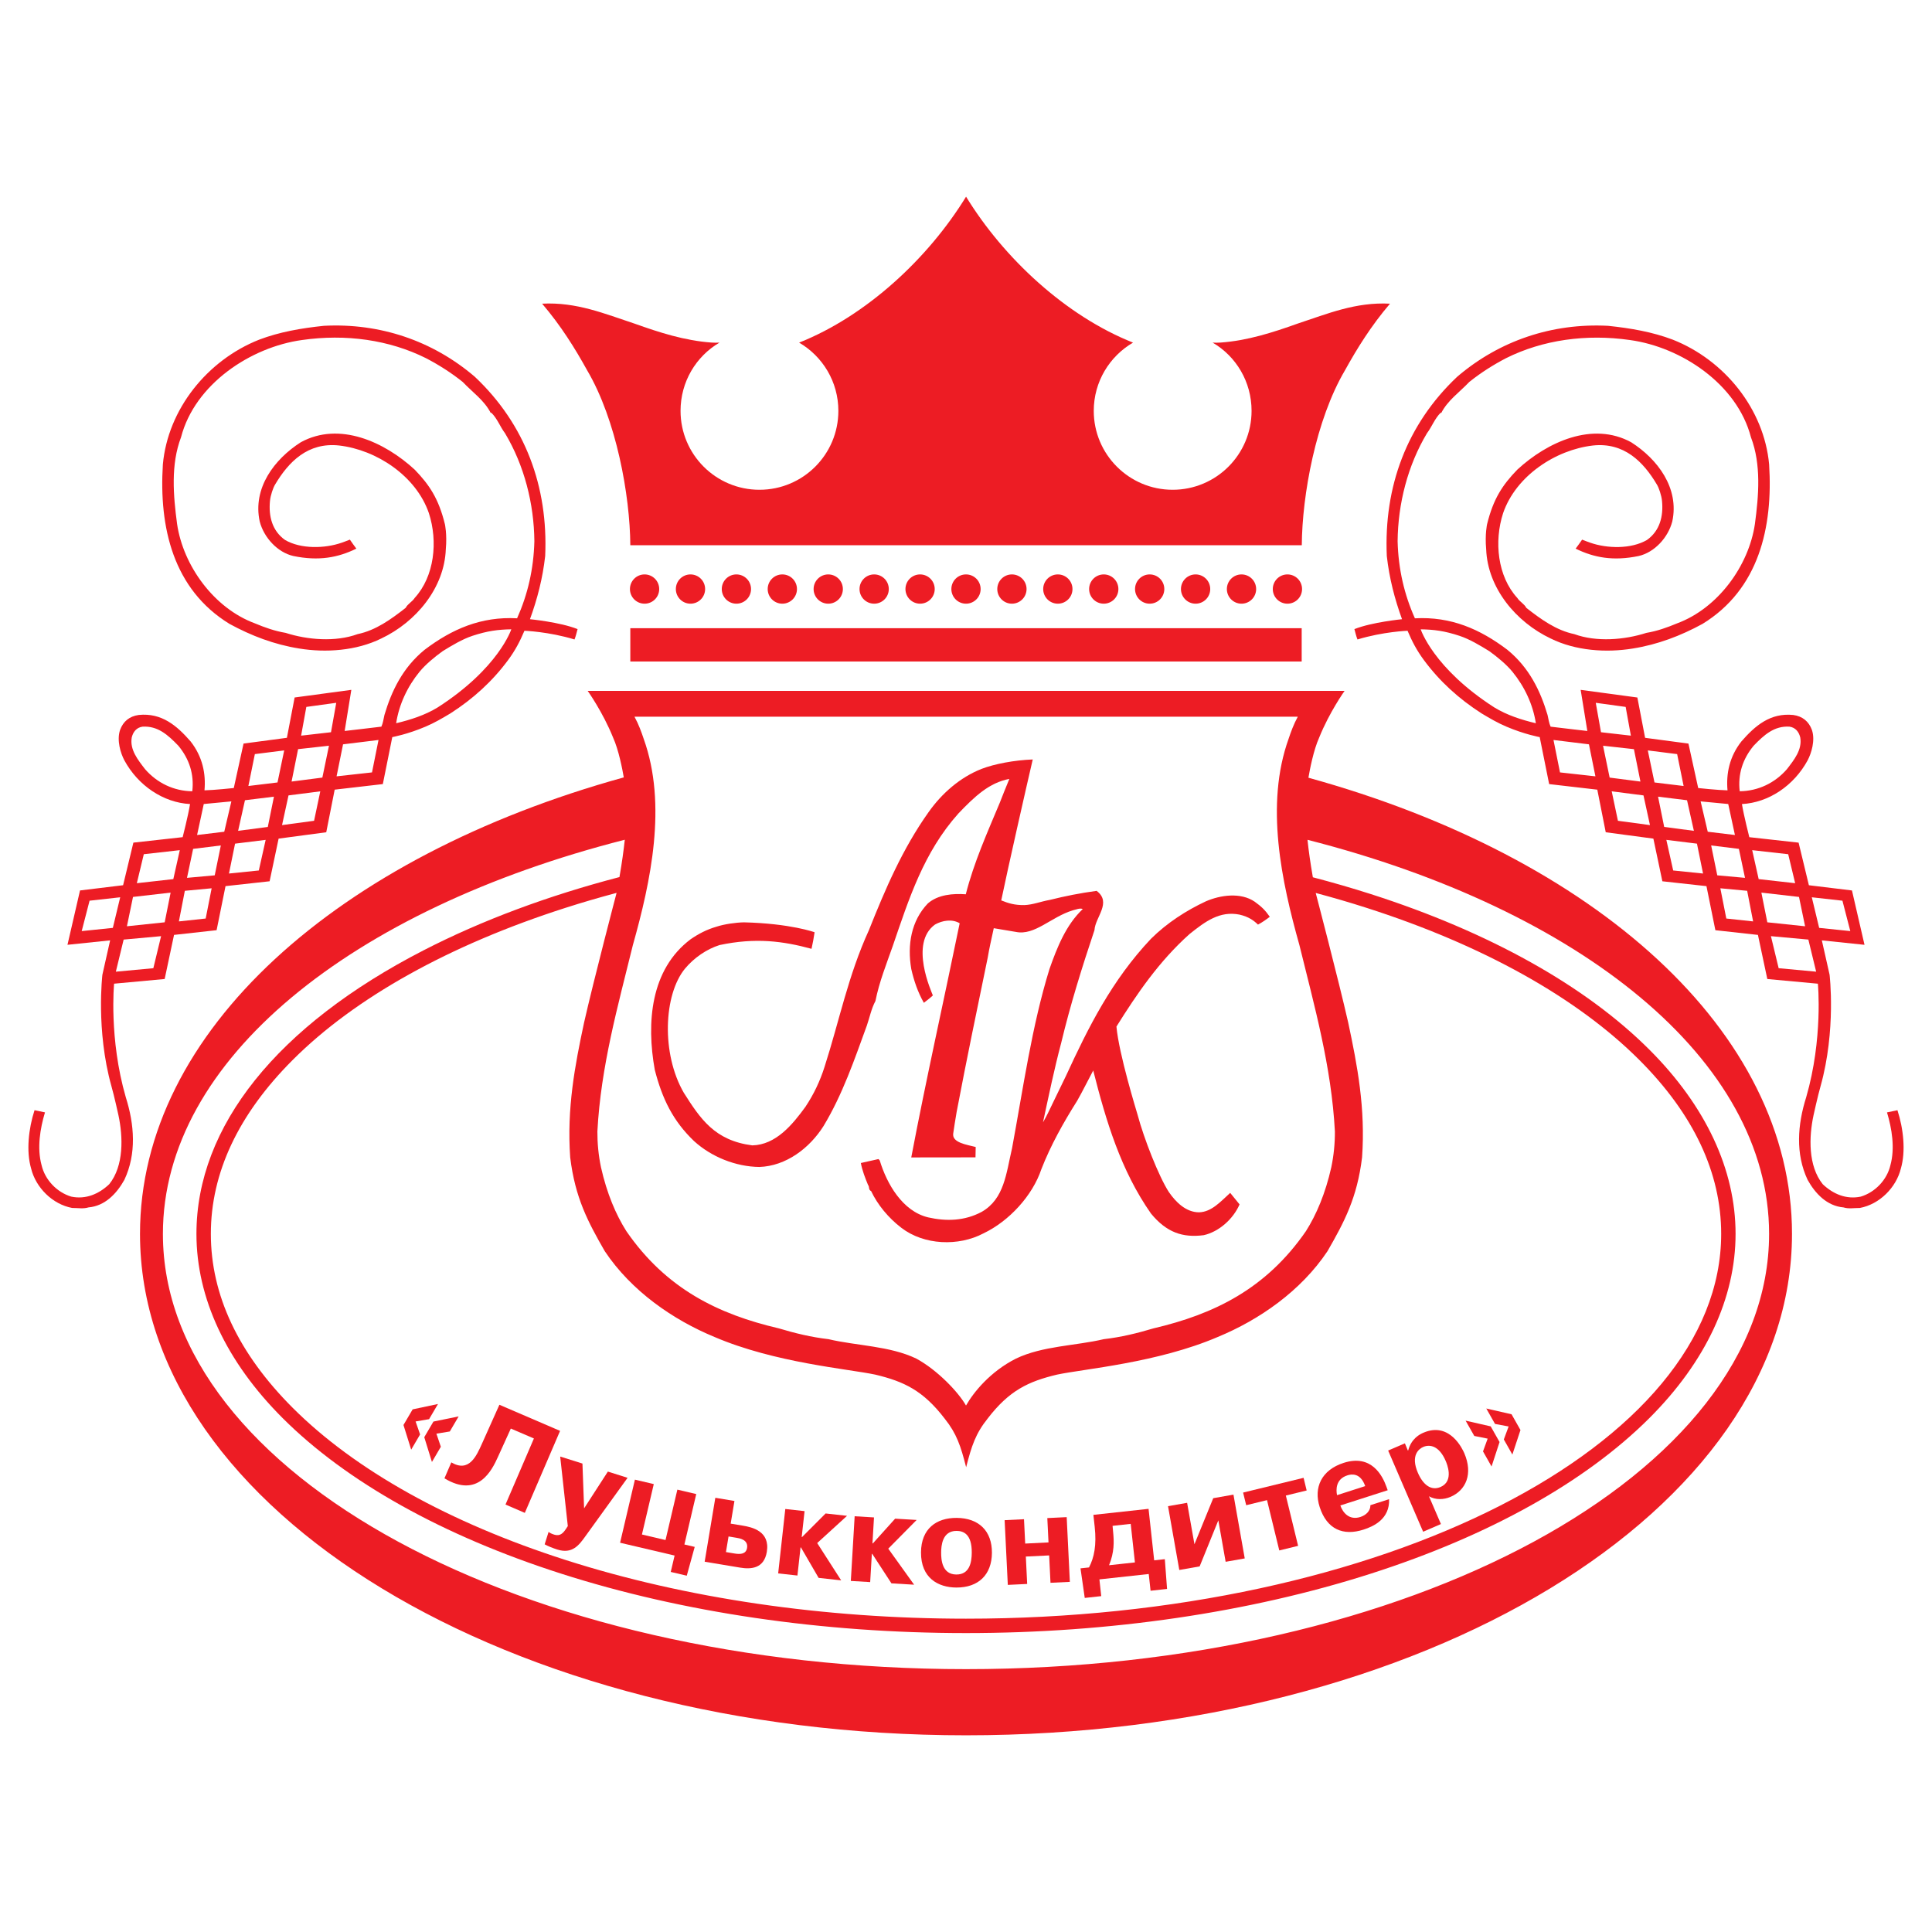
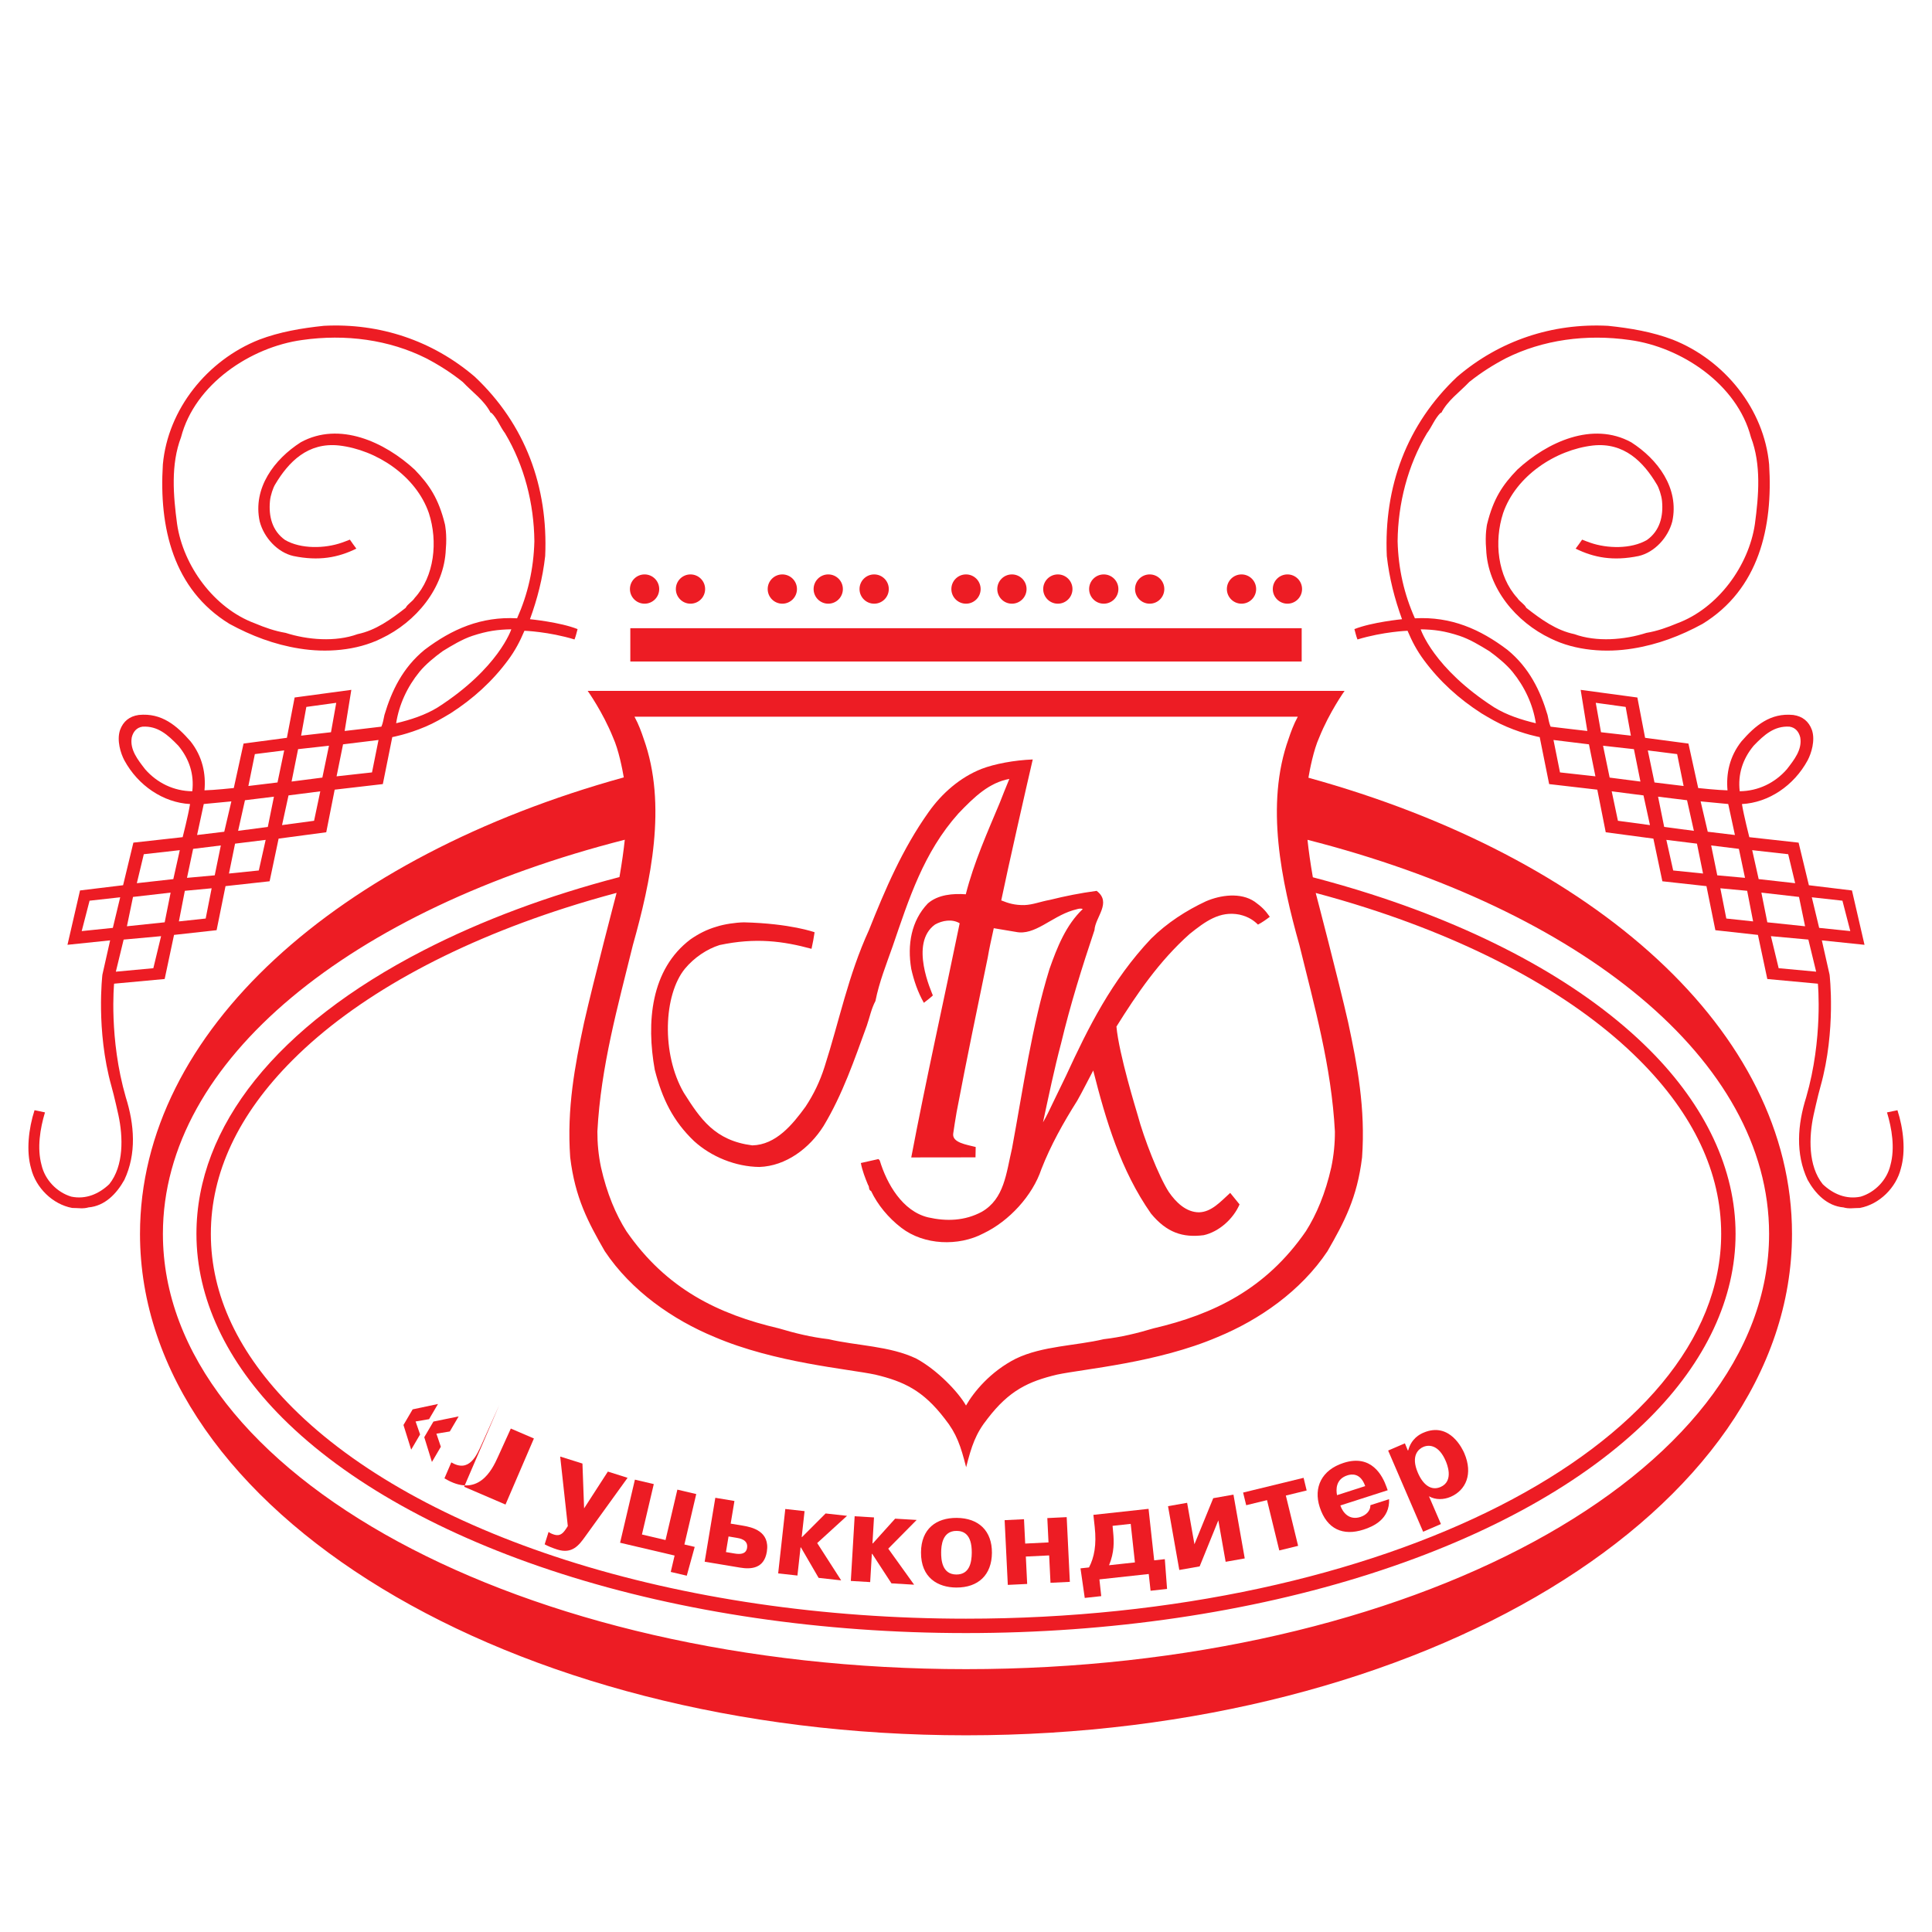
<svg xmlns="http://www.w3.org/2000/svg" version="1.0" id="Layer_1" x="0px" y="0px" width="192.756px" height="192.756px" viewBox="0 0 192.756 192.756" enable-background="new 0 0 192.756 192.756" xml:space="preserve">
  <g>
    <polygon fill-rule="evenodd" clip-rule="evenodd" fill="#FFFFFF" points="0,0 192.756,0 192.756,192.756 0,192.756 0,0  " />
    <path fill-rule="evenodd" clip-rule="evenodd" fill="#ED1C24" d="M130.542,77.594c0.14-0.823,0.51-2.764,1.078-4.018   c1.029-2.55,2.529-4.646,2.529-4.646H96.392H58.633c0,0,1.5,2.095,2.53,4.646c0.561,1.237,0.928,3.146,1.072,3.985   c-28.482,7.878-48.267,25.302-48.267,45.542c0,27.631,36.897,50.029,82.41,50.029c45.513,0,82.41-22.398,82.41-50.029   C178.788,102.85,159.051,85.462,130.542,77.594L130.542,77.594z M56.889,115.471c0.49,4.041,1.778,6.447,3.448,9.357   c2.658,3.986,6.824,6.859,10.954,8.564c6.022,2.58,13.325,3.18,16.036,3.754c2.855,0.682,4.771,1.58,6.926,4.393   c1.197,1.498,1.594,2.719,2.139,4.846c0.544-2.127,0.941-3.348,2.138-4.846c2.155-2.812,4.07-3.711,6.926-4.393   c2.712-0.574,10.015-1.174,16.036-3.754c4.131-1.705,8.297-4.578,10.954-8.564c1.671-2.91,2.958-5.316,3.448-9.357   c0.348-4.879-0.467-9.158-1.383-13.449c-0.97-4.275-3.238-12.918-3.238-12.918c-0.001-0.005-0.001-0.009-0.003-0.014   c1.719,0.459,3.408,0.952,5.06,1.482c11.596,3.715,21.011,8.964,27.227,15.181c5.418,5.418,8.165,11.256,8.165,17.352   c0,21.17-33.799,38.391-75.343,38.391c-14.174,0-27.989-2.025-39.952-5.857c-11.595-3.717-21.01-8.967-27.226-15.182   c-5.418-5.418-8.165-11.256-8.165-17.352s2.747-11.934,8.165-17.352c6.216-6.217,15.631-11.465,27.226-15.181   c1.661-0.533,3.36-1.028,5.088-1.49c-0.001,0.007-0.002,0.014-0.004,0.022c0,0-2.269,8.643-3.238,12.918   C57.356,106.312,56.542,110.592,56.889,115.471L56.889,115.471z M96.392,71.505h33.089c-0.423,0.778-0.698,1.55-0.914,2.197   c-2.37,6.59-0.699,14.276,1.078,20.598c1.49,6.07,3.196,12.103,3.538,18.585c0.006,1.18-0.108,2.371-0.359,3.574   c-0.593,2.635-1.49,4.729-2.532,6.375c-3.986,5.777-9.194,8.291-15.21,9.697c-1.616,0.484-3.232,0.879-4.957,1.078   c-2.801,0.664-6.105,0.664-8.763,1.939c-2.56,1.293-4.229,3.354-4.983,4.682c-0.754-1.328-2.828-3.523-4.956-4.682   c-2.658-1.275-5.962-1.275-8.764-1.939c-1.724-0.199-3.34-0.594-4.956-1.078c-6.016-1.406-11.224-3.92-15.21-9.697   c-1.042-1.646-1.939-3.74-2.532-6.375c-0.251-1.203-0.365-2.395-0.359-3.574c0.341-6.482,2.047-12.516,3.538-18.585   c1.778-6.321,3.448-14.007,1.078-20.598c-0.216-0.646-0.491-1.418-0.914-2.197H96.392L96.392,71.505z M96.378,166.531   c-44.251,0-80.125-19.443-80.125-43.428c0-17.387,18.853-32.385,46.082-39.322c-0.11,1.046-0.28,2.273-0.532,3.724   c-7.127,1.861-13.717,4.312-19.537,7.305c-14.617,7.517-22.667,17.565-22.667,28.294c0,6.398,2.969,12.75,8.586,18.367   c6.377,6.377,15.991,11.748,27.803,15.533c12.103,3.879,26.069,5.928,40.39,5.928s28.288-2.049,40.39-5.928   c11.812-3.785,21.427-9.156,27.804-15.533c5.617-5.617,8.586-11.969,8.586-18.367s-2.969-12.75-8.586-18.367   c-6.377-6.377-15.991-11.749-27.804-15.534c-1.884-0.604-3.815-1.162-5.784-1.676c-0.254-1.457-0.425-2.689-0.535-3.739   c27.214,6.94,46.054,21.935,46.054,39.315C176.502,147.088,140.629,166.531,96.378,166.531L96.378,166.531z" />
    <path fill-rule="evenodd" clip-rule="evenodd" fill="#ED1C24" d="M47.372,37.589c5.046,4.759,7.327,10.99,7.021,17.886   c-0.251,2.227-0.781,4.274-1.518,6.303c0,0,3.008,0.292,4.75,0.988c-0.09,0.323-0.171,0.696-0.306,1.033   c-2.59-0.786-4.995-0.868-4.995-0.868c-0.454,1.064-0.908,1.945-1.631,2.924c-1.58,2.137-3.497,3.87-5.746,5.315   c-0.849,0.508-1.612,0.956-2.496,1.329c-1.81,0.772-3.313,1.042-3.313,1.042l-0.943,4.687l-4.804,0.557l-0.841,4.25l-4.753,0.634   l-0.898,4.256L22.5,88.409l-0.889,4.396l-4.248,0.47l-0.934,4.4l-5.046,0.467c0,0-0.529,5.477,1.167,11.33   c0.862,2.721,1.086,5.639-0.144,8.244c-0.772,1.383-1.939,2.604-3.573,2.746c-0.557,0.162-0.988,0.055-1.634,0.055   c-1.958-0.359-3.628-2.029-4.095-3.934c-0.502-1.723-0.257-3.971,0.341-5.818c0.393,0.082,0.7,0.145,1.042,0.217   c-0.485,1.615-0.808,3.555-0.341,5.262c0.341,1.473,1.527,2.711,2.963,3.143c1.454,0.305,2.765-0.27,3.789-1.24   c1.472-1.832,1.383-4.723,0.916-6.895c0,0-0.422-1.932-0.7-2.893c-1.562-5.594-0.898-11.115-0.898-11.115l0.772-3.424l-4.256,0.443   l1.251-5.423l4.298-0.521l1.026-4.25l4.917-0.545c0,0,0.557-2.173,0.736-3.304c-2.675-0.144-5.189-1.846-6.554-4.363   c-0.371-0.701-0.775-1.988-0.431-3.02c0.314-0.868,0.943-1.376,1.868-1.506c2.292-0.23,3.804,1.072,5.172,2.64   c1.191,1.515,1.536,3.22,1.386,4.881c0.934-0.018,2.924-0.23,2.924-0.23l0.973-4.436l4.325-0.575l0.772-4.022l5.657-0.763   l-0.665,4.103c0,0,2.514-0.287,3.664-0.431c0.162-0.359,0.215-0.772,0.305-1.167c0.718-2.424,1.836-4.727,4.004-6.5   c2.726-2.065,5.639-3.34,9.23-3.143c1.06-2.37,1.652-4.902,1.724-7.686c-0.036-3.753-1.006-7.561-2.927-10.775   c-0.503-0.665-0.772-1.473-1.383-2.065l-0.036,0.054c-0.646-1.275-1.814-2.065-2.802-3.107c-1.167-0.934-2.388-1.706-3.663-2.371   c-3.664-1.832-8.009-2.442-12.373-1.813c-5.1,0.7-10.685,4.382-12.067,9.697c-1.042,2.729-0.772,5.836-0.395,8.656   c0.61,4.166,3.681,8.404,7.757,9.912c0.988,0.414,1.993,0.772,3.071,0.952c2.173,0.7,4.974,0.934,7.183,0.125   c1.814-0.377,3.322-1.472,4.795-2.622c0.198-0.396,0.665-0.61,0.898-0.988c1.975-2.155,2.334-5.639,1.418-8.458   c-1.275-3.717-5.226-6.321-8.961-6.752c-3.111-0.337-5.042,1.631-6.388,3.905c-0.18,0.288-0.457,1.063-0.507,1.644   c-0.144,1.508,0.215,2.963,1.508,3.879c1.58,0.916,3.951,0.862,5.657,0.269c0.29-0.112,0.514-0.179,0.808-0.305   c0.222,0.316,0.413,0.597,0.646,0.898c-1.832,0.898-3.747,1.259-6.285,0.736c-1.58-0.359-2.942-1.837-3.358-3.448   c-0.718-3.322,1.455-6.21,4.095-7.898c3.861-2.119,8.386-0.021,11.367,2.727c1.473,1.526,2.388,2.891,3.017,5.45   c0,0,0.225,0.987,0.09,2.487c-0.144,3.879-2.98,7.273-6.429,8.907c-2.496,1.239-5.567,1.437-8.189,1.006   c-2.496-0.395-4.794-1.275-6.967-2.46c-5.621-3.448-7.04-9.625-6.645-15.911c0.503-5.513,4.436-10.397,9.607-12.444   c2.029-0.772,4.22-1.149,6.465-1.383C37.89,32.219,43.151,33.979,47.372,37.589L47.372,37.589z M47.129,63.439   c-1.01,0.336-2.029,0.952-2.963,1.526c-0.809,0.583-1.706,1.324-2.308,2.056c-1.217,1.49-2.047,3.268-2.334,5.136   c1.437-0.341,2.891-0.809,4.148-1.581c6.083-3.906,7.34-7.79,7.34-7.79C49.666,62.81,48.633,62.945,47.129,63.439L47.129,63.439z    M30.563,70.529l-0.521,2.867l2.981-0.341l0.524-2.936L30.563,70.529L30.563,70.529z M14.222,72.499   c-0.599,0.084-0.943,0.518-1.078,1.078c-0.21,1.221,0.613,2.233,1.332,3.167c1.197,1.376,2.876,2.182,4.708,2.2   c0.197-1.688-0.293-3.217-1.389-4.541C16.735,73.301,15.73,72.409,14.222,72.499L14.222,72.499z M34.226,74.262l-0.646,3.193   l3.535-0.392l0.649-3.235L34.226,74.262L34.226,74.262z M29.74,74.743l-0.649,3.232l3.071-0.395l0.659-3.179L29.74,74.743   L29.74,74.743z M25.427,75.237l-0.646,3.182l2.906-0.353l0.667-3.197L25.427,75.237L25.427,75.237z M28.785,79.358l-0.646,2.963   l3.196-0.431l0.62-2.939L28.785,79.358L28.785,79.358z M27.331,79.484l-2.891,0.356l-0.683,3.053l2.963-0.392L27.331,79.484   L27.331,79.484z M20.33,80.217l-0.667,3.092l2.711-0.326l0.709-3.029L20.33,80.217L20.33,80.217z M23.452,84.171l-0.608,2.981   l2.978-0.305l0.683-3.053L23.452,84.171L23.452,84.171z M19.268,84.692l-0.611,2.891l2.766-0.251l0.61-2.981L19.268,84.692   L19.268,84.692z M14.347,85.225l-0.695,2.892l3.64-0.408l0.646-2.888L14.347,85.225L14.347,85.225z M18.441,88.876l-0.593,3.053   l2.673-0.287l0.595-3.017L18.441,88.876L18.441,88.876z M13.27,89.487l-0.607,2.927l3.768-0.395l0.592-2.963L13.27,89.487   L13.27,89.487z M11.992,89.522l-3.056,0.341l-0.784,3.032l3.106-0.32L11.992,89.522L11.992,89.522z M12.336,93.743l-0.778,3.202   l3.741-0.347l0.772-3.196L12.336,93.743L12.336,93.743z" />
    <path fill-rule="evenodd" clip-rule="evenodd" fill="#ED1C24" d="M160.434,32.507c2.244,0.233,4.436,0.61,6.465,1.383   c5.172,2.047,9.104,6.931,9.607,12.444c0.395,6.286-1.024,12.463-6.645,15.911c-2.173,1.186-4.472,2.065-6.968,2.46   c-2.622,0.431-5.692,0.233-8.189-1.006c-3.447-1.634-6.284-5.028-6.429-8.907c-0.134-1.5,0.09-2.487,0.09-2.487   c0.629-2.559,1.545-3.924,3.018-5.45c2.98-2.748,7.506-4.846,11.367-2.727c2.64,1.688,4.812,4.576,4.094,7.898   c-0.416,1.61-1.777,3.088-3.357,3.448c-2.539,0.523-4.454,0.162-6.285-0.736c0.233-0.301,0.424-0.582,0.646-0.898   c0.294,0.126,0.519,0.193,0.808,0.305c1.706,0.593,4.076,0.646,5.657-0.269c1.292-0.916,1.651-2.371,1.508-3.879   c-0.051-0.581-0.327-1.356-0.507-1.644c-1.347-2.274-3.277-4.242-6.389-3.905c-3.735,0.431-7.686,3.035-8.961,6.752   c-0.916,2.819-0.557,6.303,1.419,8.458c0.233,0.377,0.7,0.592,0.897,0.988c1.473,1.149,2.981,2.245,4.795,2.622   c2.209,0.809,5.01,0.575,7.183-0.125c1.078-0.18,2.084-0.539,3.071-0.952c4.076-1.508,7.147-5.746,7.758-9.912   c0.377-2.819,0.646-5.926-0.396-8.656c-1.383-5.315-6.968-8.997-12.067-9.697c-4.363-0.628-8.71-0.018-12.373,1.813   c-1.274,0.665-2.496,1.437-3.663,2.371c-0.987,1.042-2.155,1.832-2.802,3.107l-0.035-0.054c-0.611,0.592-0.881,1.4-1.384,2.065   c-1.921,3.214-2.891,7.021-2.927,10.775c0.072,2.783,0.664,5.315,1.725,7.686c3.591-0.197,6.505,1.078,9.229,3.143   c2.169,1.773,3.286,4.077,4.005,6.5c0.09,0.396,0.144,0.808,0.305,1.167c1.149,0.144,3.664,0.431,3.664,0.431l-0.665-4.103   l5.657,0.763l0.772,4.022l4.324,0.575l0.973,4.436c0,0,1.99,0.213,2.925,0.23c-0.15-1.661,0.194-3.367,1.386-4.881   c1.367-1.568,2.879-2.87,5.172-2.64c0.925,0.129,1.553,0.638,1.867,1.506c0.344,1.032-0.061,2.319-0.431,3.02   c-1.365,2.517-3.879,4.22-6.555,4.363c0.18,1.131,0.736,3.304,0.736,3.304l4.917,0.545l1.026,4.25l4.298,0.521l1.252,5.423   l-4.257-0.443l0.772,3.424c0,0,0.665,5.521-0.897,11.115c-0.278,0.961-0.701,2.893-0.701,2.893   c-0.467,2.172-0.557,5.062,0.916,6.895c1.024,0.971,2.335,1.545,3.789,1.24c1.437-0.432,2.622-1.67,2.964-3.143   c0.467-1.707,0.144-3.646-0.342-5.262c0.342-0.072,0.648-0.135,1.042-0.217c0.599,1.848,0.844,4.096,0.341,5.818   c-0.467,1.904-2.137,3.574-4.095,3.934c-0.646,0-1.077,0.107-1.634-0.055c-1.634-0.143-2.801-1.363-3.573-2.746   c-1.23-2.605-1.006-5.523-0.144-8.244c1.696-5.854,1.167-11.33,1.167-11.33l-5.046-0.467l-0.935-4.4l-4.247-0.47l-0.889-4.396   l-4.399-0.485l-0.897-4.256l-4.753-0.634l-0.842-4.25l-4.804-0.557l-0.942-4.687c0,0-1.504-0.27-3.313-1.042   c-0.884-0.373-1.647-0.821-2.496-1.329c-2.249-1.445-4.166-3.178-5.746-5.315c-0.723-0.979-1.178-1.86-1.631-2.924   c0,0-2.405,0.082-4.996,0.868c-0.134-0.337-0.215-0.709-0.305-1.033c1.742-0.696,4.75-0.988,4.75-0.988   c-0.736-2.029-1.267-4.077-1.518-6.303c-0.306-6.896,1.976-13.127,7.021-17.886C149.604,33.979,154.866,32.219,160.434,32.507   L160.434,32.507z M141.744,62.788c0,0,1.257,3.883,7.34,7.79c1.257,0.772,2.712,1.239,4.148,1.581   c-0.288-1.868-1.118-3.646-2.335-5.136c-0.602-0.732-1.499-1.473-2.308-2.056c-0.934-0.575-1.953-1.19-2.963-1.526   C144.123,62.945,143.091,62.81,141.744,62.788L141.744,62.788z M159.209,70.119l0.523,2.936l2.981,0.341l-0.521-2.867   L159.209,70.119L159.209,70.119z M174.961,74.402c-1.096,1.323-1.586,2.853-1.389,4.541c1.832-0.018,3.511-0.823,4.708-2.2   c0.719-0.934,1.541-1.945,1.332-3.167c-0.135-0.56-0.479-0.994-1.078-1.078C177.026,72.409,176.021,73.301,174.961,74.402   L174.961,74.402z M154.992,73.828l0.649,3.235l3.534,0.392l-0.646-3.193L154.992,73.828L154.992,73.828z M159.937,74.402   l0.658,3.179l3.071,0.395l-0.649-3.232L159.937,74.402L159.937,74.402z M164.402,74.869l0.667,3.197l2.906,0.353l-0.646-3.182   L164.402,74.869L164.402,74.869z M160.801,78.951l0.62,2.939l3.196,0.431l-0.646-2.963L160.801,78.951L160.801,78.951z    M166.036,82.501l2.963,0.392l-0.683-3.053l-2.891-0.356L166.036,82.501L166.036,82.501z M169.672,79.954l0.71,3.029l2.712,0.326   l-0.668-3.092L169.672,79.954L169.672,79.954z M166.252,83.794l0.682,3.053l2.979,0.305l-0.607-2.981L166.252,83.794   L166.252,83.794z M170.723,84.351l0.61,2.981l2.766,0.251l-0.61-2.891L170.723,84.351L170.723,84.351z M174.817,84.821l0.646,2.888   l3.64,0.408l-0.694-2.892L174.817,84.821L174.817,84.821z M171.639,88.625l0.596,3.017l2.673,0.287l-0.593-3.053L171.639,88.625   L171.639,88.625z M175.733,89.056l0.593,2.963l3.768,0.395l-0.607-2.927L175.733,89.056L175.733,89.056z M181.498,92.575   l3.106,0.32l-0.784-3.032l-3.056-0.341L181.498,92.575L181.498,92.575z M176.685,93.401l0.772,3.196l3.741,0.347l-0.778-3.202   L176.685,93.401L176.685,93.401z" />
    <path fill-rule="evenodd" clip-rule="evenodd" fill="#ED1C24" d="M103.037,75.772c-0.591,2.526-2.507,10.966-3.143,14.061   c0.719,0.287,1.324,0.482,2.316,0.467c0.862-0.036,1.567-0.344,2.55-0.521c1.509-0.377,3.013-0.676,4.651-0.898   c1.545,1.167-0.144,2.622-0.215,3.915c-1.24,3.7-2.406,7.435-3.322,11.259c-0.701,2.641-1.239,5.262-1.814,7.92   c0.391-0.672,0.615-1.164,0.916-1.795c0.574-1.188,0.916-1.904,1.383-2.855c2.227-4.832,4.562-9.518,8.477-13.666   c1.615-1.598,3.52-2.819,5.477-3.735c1.455-0.629,3.466-0.916,4.866,0.036c0.672,0.491,1.017,0.806,1.509,1.508   c-0.323,0.251-0.786,0.581-1.181,0.779c-0.382-0.376-0.898-0.778-1.836-0.995c-1.976-0.395-3.417,0.681-4.992,1.939   c-3.035,2.712-5.262,5.981-7.291,9.231c0.247,2.754,1.993,8.387,2.119,8.834c0.611,2.301,2.108,6.131,3.106,7.668   c0.7,1.023,1.725,2.029,3.017,2.029c1.253-0.035,2.155-1.076,3.107-1.939c0.305,0.377,0.585,0.723,0.934,1.15   c-0.629,1.453-2.055,2.73-3.573,3.07c-2.104,0.273-3.704-0.266-5.262-2.154c-3.018-4.311-4.49-9.248-5.765-14.277   c-0.539,1.006-1.073,2.1-1.599,3.018c-1.383,2.191-2.64,4.436-3.573,6.824c-0.88,2.639-3.215,5.189-5.782,6.41   c-2.479,1.311-5.926,1.186-8.189-0.557c-1.293-0.988-2.371-2.299-3.017-3.664c-0.288-0.125-0.144-0.43-0.306-0.609   c-0.287-0.701-0.574-1.42-0.718-2.191l1.76-0.395l0.126,0.143c0.7,2.316,2.263,5.064,4.83,5.676   c1.814,0.412,3.647,0.359,5.352-0.557c2.246-1.299,2.426-3.812,3.017-6.34c1.113-5.998,1.976-12.193,3.735-17.886   c0.755-2.137,1.634-4.381,3.322-5.98c-0.287-0.125-0.664,0.054-0.987,0.126c-2.187,0.662-3.803,2.548-5.692,2.155l-2.202-0.37   c-0.224,1.032-0.456,2.041-0.6,2.92c-1.1,5.339-2.087,10.054-3.106,15.425c-0.148,0.846-0.231,1.418-0.339,2.137   c-0.135,0.92,1.344,1.113,2.242,1.348l-0.02,1.033l-6.409,0.008c1.491-7.848,3.233-15.568,4.831-23.363   c-0.754-0.449-1.724-0.287-2.46,0.126c-2.595,1.87-0.328,6.741-0.216,7.075c-0.291,0.271-0.561,0.475-0.897,0.736   c-0.606-1.07-0.988-2.191-1.257-3.376c-0.413-2.424,0-4.812,1.652-6.537c1.023-0.897,2.532-1.005,3.789-0.916   c0.808-3.179,2.138-6.135,3.394-9.141c0.287-0.718,0.54-1.394,0.952-2.37c-2.012,0.377-3.465,1.754-5.083,3.448   c-3.483,3.896-4.938,8.53-6.554,13.235c-0.629,1.795-1.347,3.574-1.724,5.477c-0.414,0.773-0.575,1.635-0.862,2.461   c-1.239,3.395-2.407,6.842-4.31,10.002c-1.401,2.227-3.753,4.004-6.411,4.094c-2.375-0.029-4.8-1.016-6.519-2.586   c-2.101-2.01-3.174-4.221-3.915-7.111c-0.844-4.705-0.431-10.001,3.573-13.019c0.808-0.557,1.612-0.972,2.586-1.257   c0.777-0.254,1.904-0.416,2.729-0.434c4.669,0.113,7.058,0.99,7.058,0.99c-0.1,0.671-0.167,1.008-0.306,1.652   c-2.837-0.772-5.585-1.138-9.176-0.375c-1.257,0.396-2.515,1.237-3.448,2.351c-2.142,2.611-2.366,8.492-0.126,12.373   c1.666,2.629,3.102,4.783,6.842,5.262c2.353-0.055,4.005-2.064,5.298-3.844c0.839-1.258,1.455-2.566,1.903-3.969   c1.495-4.652,2.348-9.098,4.436-13.665c1.616-4.058,3.34-8.099,5.944-11.762c1.336-1.896,3.162-3.483,5.287-4.321   C99.237,76.21,101.189,75.845,103.037,75.772L103.037,75.772z" />
-     <path fill-rule="evenodd" clip-rule="evenodd" fill="#ED1C24" d="M129.88,54.397c0.036-4.992,1.392-12.507,4.311-17.455   c1.212-2.19,2.604-4.435,4.489-6.644c-3.43-0.18-6.231,1.005-9.23,1.993c-2.46,0.88-5.001,1.697-7.668,1.886   c-0.306,0.018-0.546,0.023-0.797,0.005c2.338,1.365,3.884,3.907,3.884,6.81c0,4.348-3.524,7.873-7.873,7.873   c-4.348,0-7.872-3.525-7.872-7.873c0-2.906,1.575-5.445,3.918-6.809c-6.698-2.658-12.881-8.401-16.658-14.561   c-3.777,6.16-9.958,11.903-16.657,14.561c2.343,1.364,3.917,3.902,3.917,6.809c0,4.348-3.525,7.873-7.873,7.873   c-4.348,0-7.873-3.525-7.873-7.873c0-2.903,1.546-5.444,3.885-6.81c-0.251,0.018-0.492,0.012-0.797-0.005   c-2.667-0.188-5.208-1.006-7.668-1.886c-2.999-0.988-5.8-2.173-9.23-1.993c1.885,2.209,3.277,4.454,4.489,6.644   c2.918,4.948,4.274,12.463,4.31,17.455H129.88L129.88,54.397z" />
    <path fill-rule="evenodd" clip-rule="evenodd" fill="#ED1C24" d="M96.378,60.23c0.807,0,1.46-0.653,1.46-1.46   s-0.653-1.46-1.46-1.46s-1.46,0.654-1.46,1.46S95.571,60.23,96.378,60.23L96.378,60.23z" />
    <path fill-rule="evenodd" clip-rule="evenodd" fill="#ED1C24" d="M100.959,60.23c0.807,0,1.461-0.653,1.461-1.46   s-0.654-1.46-1.461-1.46s-1.46,0.654-1.46,1.46S100.152,60.23,100.959,60.23L100.959,60.23z" />
    <path fill-rule="evenodd" clip-rule="evenodd" fill="#ED1C24" d="M105.541,60.23c0.806,0,1.46-0.653,1.46-1.46   s-0.654-1.46-1.46-1.46c-0.807,0-1.461,0.654-1.461,1.46S104.734,60.23,105.541,60.23L105.541,60.23z" />
    <path fill-rule="evenodd" clip-rule="evenodd" fill="#ED1C24" d="M110.122,60.23c0.806,0,1.46-0.653,1.46-1.46   s-0.654-1.46-1.46-1.46c-0.807,0-1.46,0.654-1.46,1.46S109.315,60.23,110.122,60.23L110.122,60.23z" />
    <path fill-rule="evenodd" clip-rule="evenodd" fill="#ED1C24" d="M114.703,60.23c0.807,0,1.46-0.653,1.46-1.46   s-0.653-1.46-1.46-1.46c-0.806,0-1.46,0.654-1.46,1.46S113.897,60.23,114.703,60.23L114.703,60.23z" />
-     <path fill-rule="evenodd" clip-rule="evenodd" fill="#ED1C24" d="M119.284,60.23c0.807,0,1.461-0.653,1.461-1.46   s-0.654-1.46-1.461-1.46c-0.806,0-1.46,0.654-1.46,1.46S118.479,60.23,119.284,60.23L119.284,60.23z" />
    <path fill-rule="evenodd" clip-rule="evenodd" fill="#ED1C24" d="M123.866,60.23c0.806,0,1.46-0.653,1.46-1.46   s-0.654-1.46-1.46-1.46c-0.807,0-1.461,0.654-1.461,1.46S123.06,60.23,123.866,60.23L123.866,60.23z" />
    <path fill-rule="evenodd" clip-rule="evenodd" fill="#ED1C24" d="M128.447,60.23c0.807,0,1.46-0.653,1.46-1.46   s-0.653-1.46-1.46-1.46s-1.46,0.654-1.46,1.46S127.641,60.23,128.447,60.23L128.447,60.23z" />
-     <path fill-rule="evenodd" clip-rule="evenodd" fill="#ED1C24" d="M91.797,60.23c0.806,0,1.46-0.653,1.46-1.46   s-0.654-1.46-1.46-1.46c-0.807,0-1.46,0.654-1.46,1.46S90.99,60.23,91.797,60.23L91.797,60.23z" />
    <path fill-rule="evenodd" clip-rule="evenodd" fill="#ED1C24" d="M87.215,60.23c0.807,0,1.46-0.653,1.46-1.46   s-0.653-1.46-1.46-1.46s-1.46,0.654-1.46,1.46S86.409,60.23,87.215,60.23L87.215,60.23z" />
    <path fill-rule="evenodd" clip-rule="evenodd" fill="#ED1C24" d="M82.634,60.23c0.807,0,1.46-0.653,1.46-1.46   s-0.654-1.46-1.46-1.46c-0.806,0-1.46,0.654-1.46,1.46S81.828,60.23,82.634,60.23L82.634,60.23z" />
    <path fill-rule="evenodd" clip-rule="evenodd" fill="#ED1C24" d="M78.053,60.23c0.806,0,1.46-0.653,1.46-1.46   s-0.654-1.46-1.46-1.46c-0.807,0-1.46,0.654-1.46,1.46S77.246,60.23,78.053,60.23L78.053,60.23z" />
-     <path fill-rule="evenodd" clip-rule="evenodd" fill="#ED1C24" d="M73.471,60.23c0.807,0,1.46-0.653,1.46-1.46   s-0.654-1.46-1.46-1.46c-0.806,0-1.46,0.654-1.46,1.46S72.665,60.23,73.471,60.23L73.471,60.23z" />
    <path fill-rule="evenodd" clip-rule="evenodd" fill="#ED1C24" d="M68.89,60.23c0.807,0,1.46-0.653,1.46-1.46s-0.654-1.46-1.46-1.46   c-0.806,0-1.46,0.654-1.46,1.46S68.083,60.23,68.89,60.23L68.89,60.23z" />
    <path fill-rule="evenodd" clip-rule="evenodd" fill="#ED1C24" d="M64.309,60.23c0.807,0,1.46-0.653,1.46-1.46   s-0.654-1.46-1.46-1.46s-1.46,0.654-1.46,1.46S63.502,60.23,64.309,60.23L64.309,60.23z" />
    <polygon fill-rule="evenodd" clip-rule="evenodd" fill="#ED1C24" points="129.869,65.998 129.869,62.676 62.887,62.676    62.887,65.998 129.869,65.998  " />
    <path fill-rule="evenodd" clip-rule="evenodd" fill="#ED1C24" d="M42.329,143.389l0.915-1.559l2.516-0.516l-0.882,1.504   l-1.338,0.219l0.443,1.307l-0.889,1.516L42.329,143.389L42.329,143.389z M40.254,142.172l0.915-1.559l2.529-0.537l-0.889,1.514   l-1.345,0.23l0.449,1.295l-0.889,1.516L40.254,142.172L40.254,142.172z" />
-     <path fill-rule="evenodd" clip-rule="evenodd" fill="#ED1C24" d="M50.434,150.109l2.834-6.592l-2.303-0.99l-1.285,2.828   c-0.586,1.299-1.976,4.178-5.337,2.137l0.684-1.59c1.788,1.059,2.52-0.676,3.061-1.869l1.737-3.879l6.055,2.604l-3.518,8.182   L50.434,150.109L50.434,150.109z" />
+     <path fill-rule="evenodd" clip-rule="evenodd" fill="#ED1C24" d="M50.434,150.109l2.834-6.592l-2.303-0.99l-1.285,2.828   c-0.586,1.299-1.976,4.178-5.337,2.137l0.684-1.59c1.788,1.059,2.52-0.676,3.061-1.869l1.737-3.879l-3.518,8.182   L50.434,150.109L50.434,150.109z" />
    <path fill-rule="evenodd" clip-rule="evenodd" fill="#ED1C24" d="M58.417,153.256c-0.642,0.893-1.307,1.816-2.812,1.342   c-0.461-0.146-0.935-0.336-1.264-0.52l0.391-1.238c0.151,0.115,0.325,0.197,0.568,0.273c0.583,0.184,0.891-0.16,1.17-0.578   l0.181-0.277l-0.761-6.938l2.221,0.699l0.165,4.471l2.371-3.67l1.966,0.621L58.417,153.256L58.417,153.256z" />
    <polygon fill-rule="evenodd" clip-rule="evenodd" fill="#ED1C24" points="68.519,157.207 66.921,156.832 67.305,155.197    61.866,153.92 63.345,147.625 65.228,148.068 64.046,153.098 66.4,153.65 67.581,148.621 69.464,149.062 68.283,154.094    69.311,154.334 68.519,157.207  " />
    <path fill-rule="evenodd" clip-rule="evenodd" fill="#ED1C24" d="M73.845,156.402l-3.54-0.59l1.063-6.377l1.908,0.318l-0.377,2.26   l1.205,0.199c0.904,0.152,2.749,0.537,2.401,2.621C76.23,156.49,74.95,156.586,73.845,156.402L73.845,156.402z M73.503,153.43   l-0.816-0.137l-0.259,1.557l0.866,0.145c0.603,0.1,1.14,0.049,1.241-0.555C74.672,153.611,73.767,153.473,73.503,153.43   L73.503,153.43z" />
    <polygon fill-rule="evenodd" clip-rule="evenodd" fill="#ED1C24" points="81.673,157.424 79.909,154.387 79.871,154.383    79.561,157.191 77.638,156.979 78.349,150.553 80.272,150.766 79.986,153.346 80.024,153.35 82.372,150.998 84.509,151.234    81.532,153.951 83.924,157.674 81.673,157.424  " />
    <polygon fill-rule="evenodd" clip-rule="evenodd" fill="#ED1C24" points="88.939,157.971 87.022,155.027 86.985,155.025    86.818,157.846 84.887,157.73 85.269,151.277 87.199,151.393 87.046,153.984 87.084,153.986 89.308,151.518 91.455,151.645    88.622,154.51 91.201,158.105 88.939,157.971  " />
    <path fill-rule="evenodd" clip-rule="evenodd" fill="#ED1C24" d="M95.405,158.389c-1.807-0.012-3.532-0.951-3.516-3.51   c0.015-2.354,1.523-3.451,3.56-3.439c2.214,0.016,3.529,1.309,3.516,3.484C98.95,157.125,97.606,158.402,95.405,158.389   L95.405,158.389z M95.44,152.738c-1.438-0.01-1.537,1.492-1.541,2.154c-0.004,0.699,0.076,2.189,1.513,2.197   c1.311,0.008,1.534-1.186,1.541-2.18C96.966,152.99,96.064,152.742,95.44,152.738L95.44,152.738z" />
    <polygon fill-rule="evenodd" clip-rule="evenodd" fill="#ED1C24" points="104.808,157.916 104.674,155.184 102.348,155.297    102.481,158.031 100.549,158.125 100.232,151.668 102.165,151.572 102.284,154.002 104.61,153.887 104.491,151.459    106.424,151.365 106.739,157.822 104.808,157.916  " />
    <path fill-rule="evenodd" clip-rule="evenodd" fill="#ED1C24" d="M116.438,158.529l-1.645,0.18l-0.183-1.67l-4.921,0.537   l0.182,1.67l-1.645,0.18l-0.424-2.951l0.848-0.092c0.519-0.99,0.768-2.234,0.568-4.057l-0.13-1.189l5.504-0.6l0.561,5.137   l1.062-0.117L116.438,158.529L116.438,158.529z M112.811,152.037l-1.81,0.197l0.061,0.672c0.084,0.887,0.124,1.959-0.412,3.258   l2.581-0.281L112.811,152.037L112.811,152.037z" />
    <polygon fill-rule="evenodd" clip-rule="evenodd" fill="#ED1C24" points="122.283,155.82 121.553,151.686 119.689,156.279    117.659,156.637 116.534,150.271 118.439,149.936 119.17,154.07 121.045,149.475 123.062,149.117 124.188,155.484 122.283,155.82     " />
    <polygon fill-rule="evenodd" clip-rule="evenodd" fill="#ED1C24" points="128.289,149.211 129.513,154.23 127.634,154.688    126.41,149.668 124.333,150.176 124.025,148.914 130.059,147.443 130.366,148.705 128.289,149.211  " />
    <path fill-rule="evenodd" clip-rule="evenodd" fill="#ED1C24" d="M133.727,150.201c0.245,0.723,0.896,1.502,1.999,1.148   c0.594-0.191,1.013-0.633,0.999-1.176l1.865-0.6c0.079,1.992-1.57,2.723-2.552,3.037c-2.023,0.65-3.653-0.016-4.374-2.256   c-0.626-1.951,0.189-3.695,2.395-4.404c2.786-0.895,3.877,1.293,4.271,2.396l0.121,0.336L133.727,150.201L133.727,150.201z    M134.432,147.195c-1.175,0.377-1.146,1.424-1.036,1.977l2.811-0.904C135.727,146.898,134.807,147.074,134.432,147.195   L134.432,147.195z" />
    <path fill-rule="evenodd" clip-rule="evenodd" fill="#ED1C24" d="M144.726,149.34c-0.678,0.291-1.495,0.324-2.157-0.055l1.193,2.77   l-1.776,0.766l-3.49-8.1l1.671-0.719l0.296,0.717l0.035-0.016c0.318-1.189,1.163-1.609,1.514-1.76   c2.665-1.148,3.943,1.723,4.08,2.039C146.981,147.051,146.257,148.68,144.726,149.34L144.726,149.34z M141.999,144.361   c-0.444,0.191-1.285,0.846-0.535,2.586c0.499,1.158,1.299,1.824,2.257,1.412c1.38-0.596,0.629-2.336,0.514-2.605   C143.569,144.211,142.63,144.09,141.999,144.361L141.999,144.361z" />
-     <path fill-rule="evenodd" clip-rule="evenodd" fill="#ED1C24" d="M150.889,145.121l-0.853-1.506l0.48-1.295l-1.358-0.254   l-0.871-1.539l2.521,0.576l0.89,1.572L150.889,145.121L150.889,145.121z M148.813,146.312l-0.853-1.506l0.464-1.273l-1.335-0.268   l-0.865-1.527l2.503,0.572l0.884,1.561L148.813,146.312L148.813,146.312z" />
  </g>
</svg>